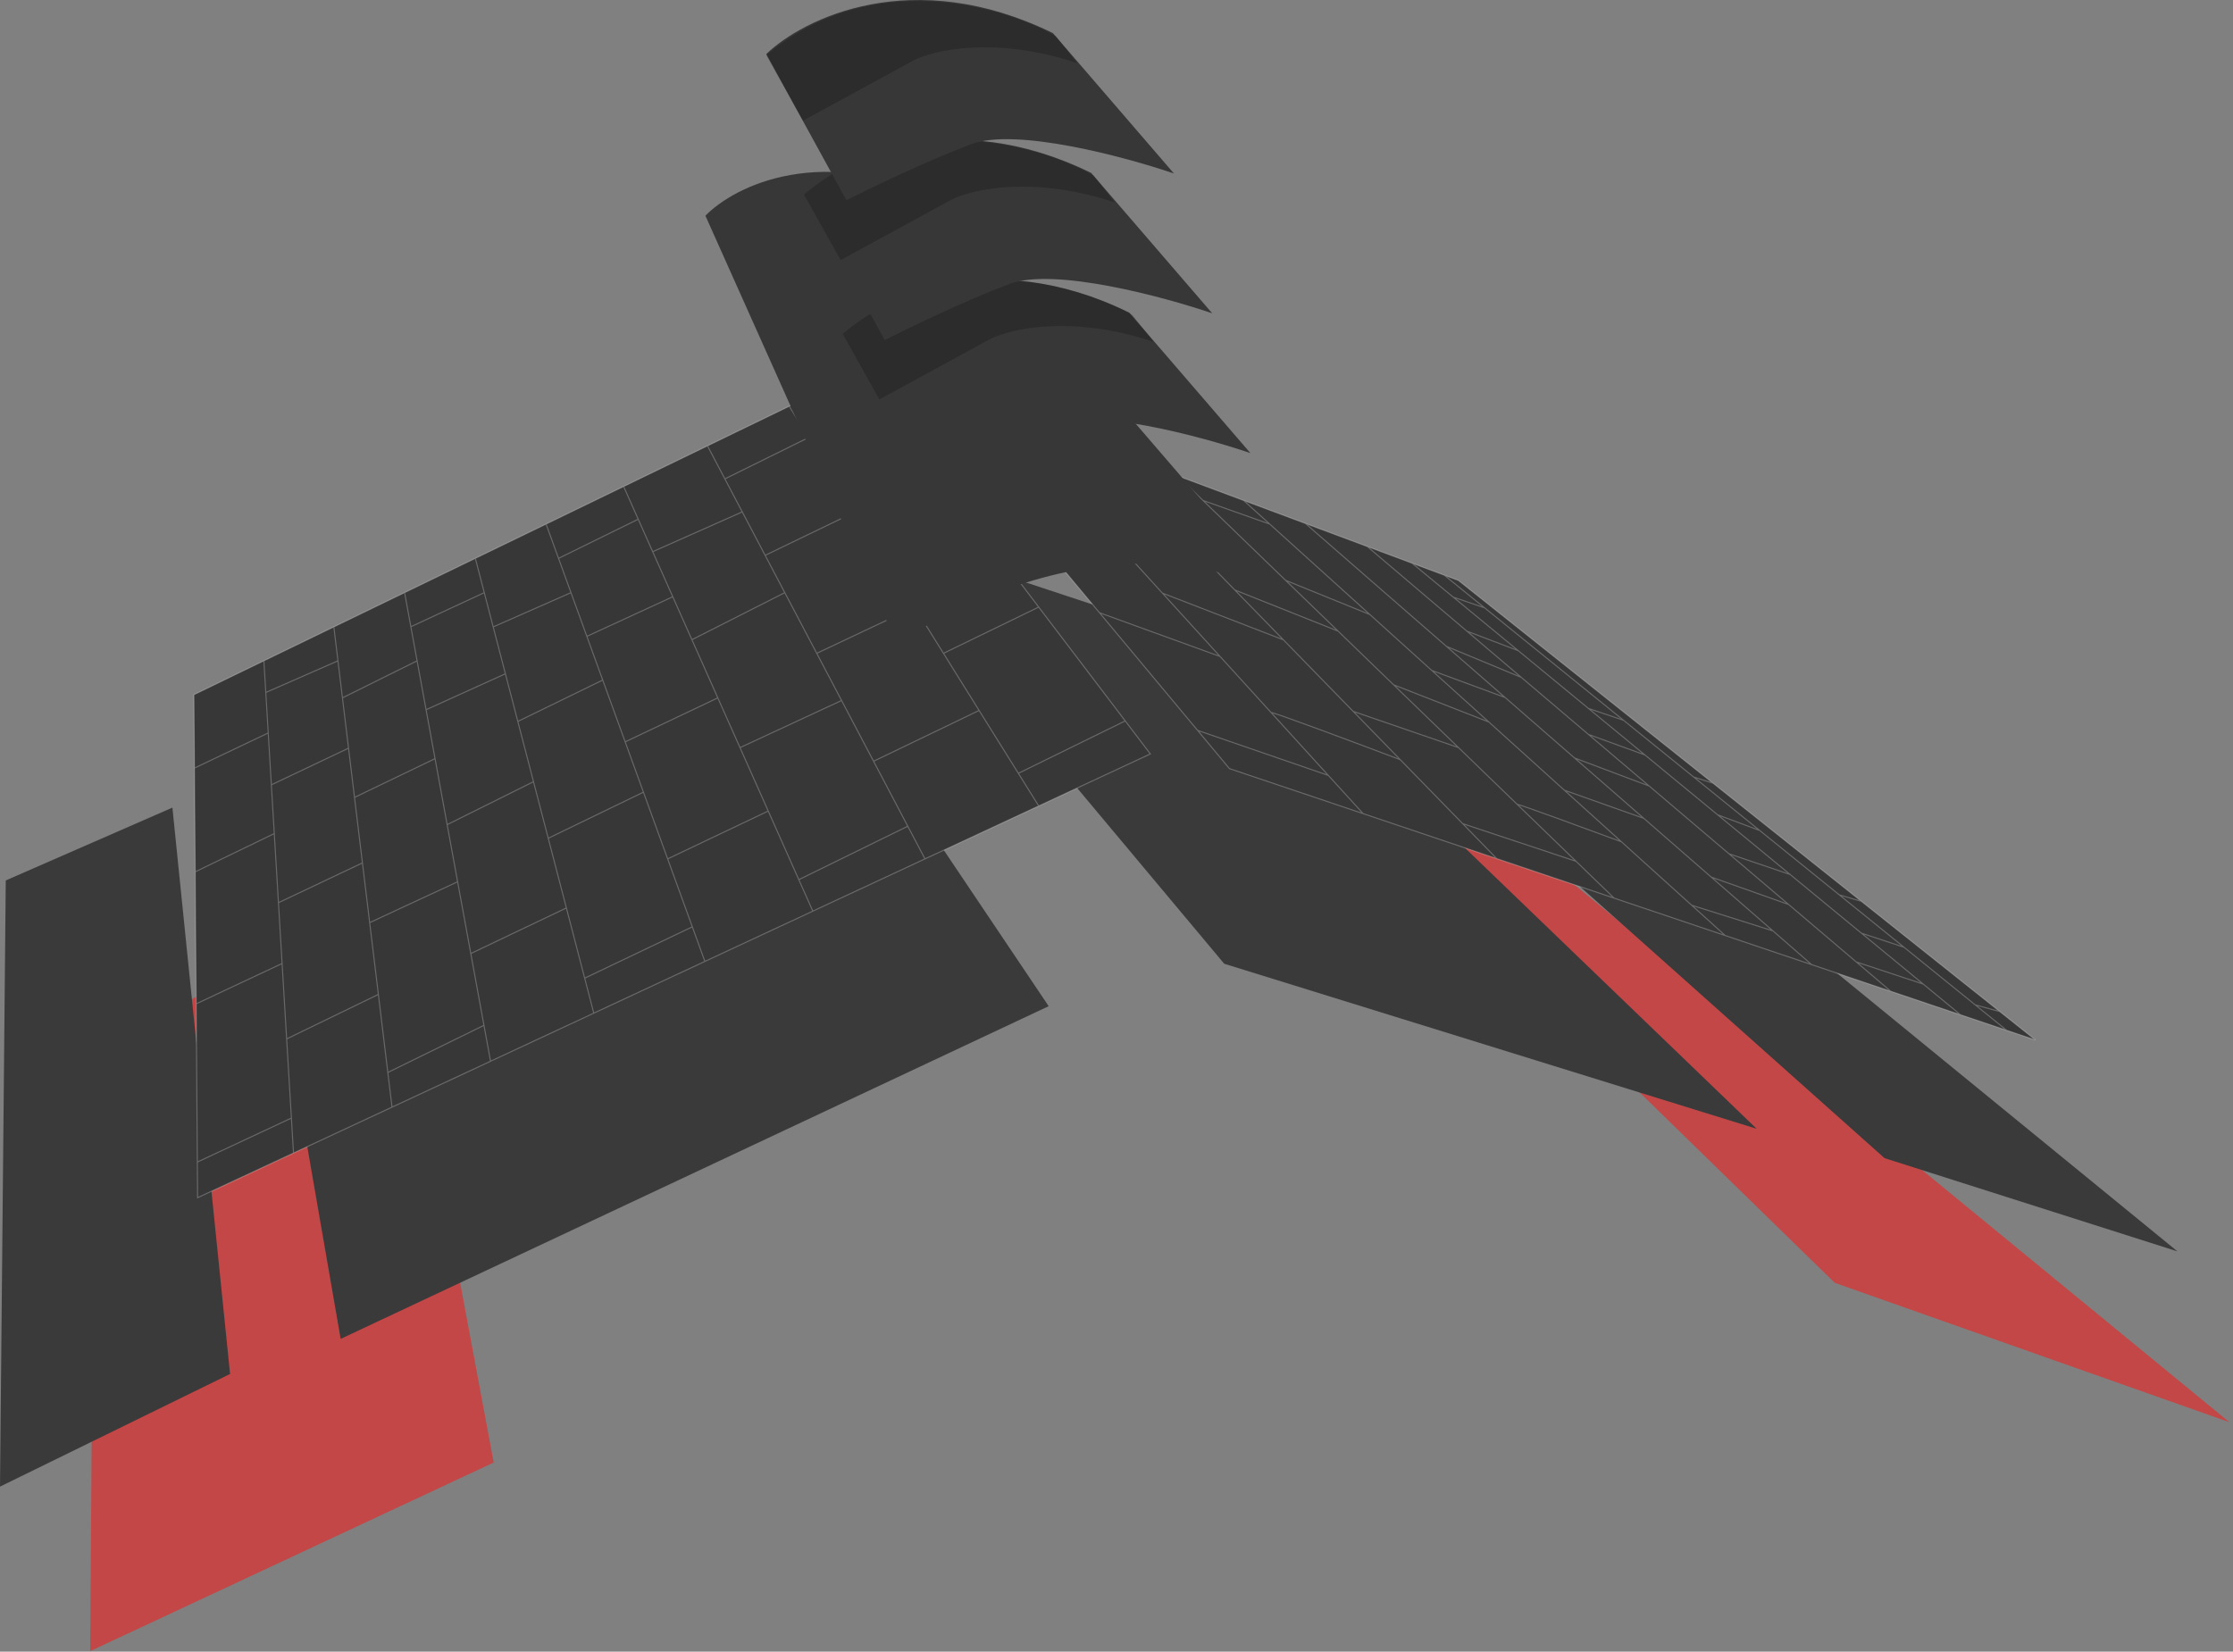
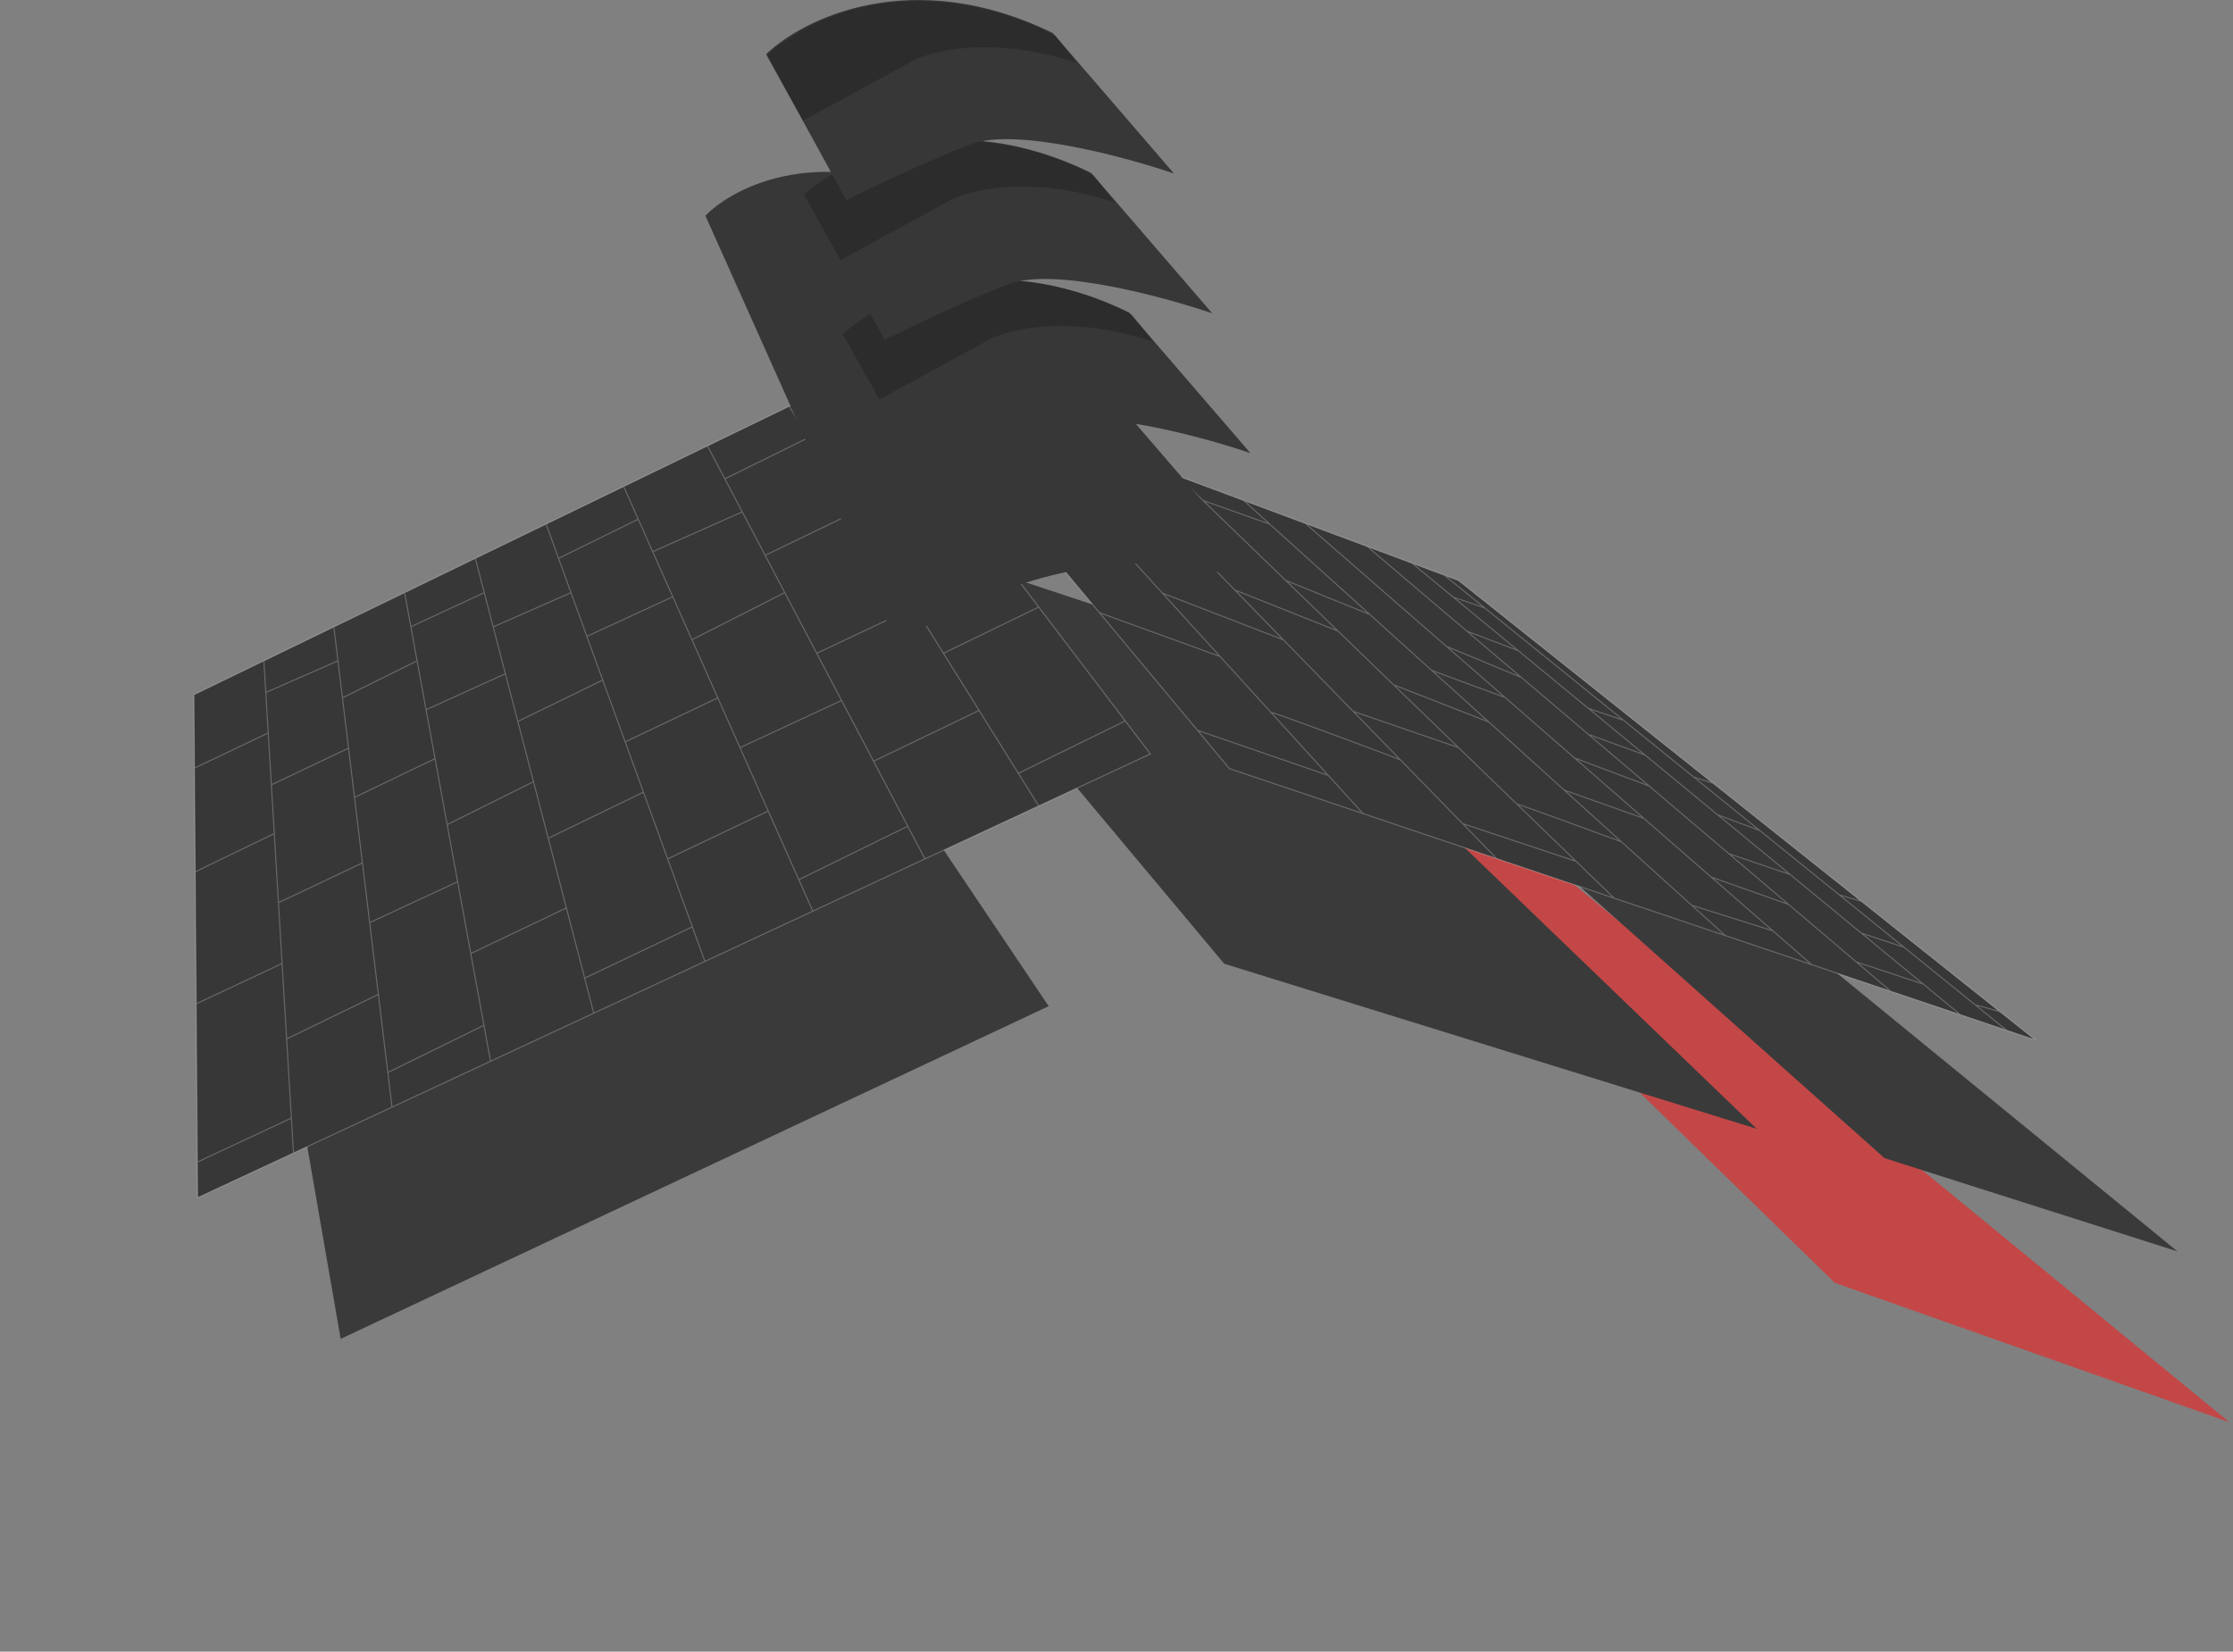
<svg xmlns="http://www.w3.org/2000/svg" width="492" height="364" viewBox="0 0 492 364" fill="none">
  <rect x="0" y="0" width="492" height="364" fill="#808080" stroke="none" />
-   <path d="M108.779 322.321L19.871 363.889L20.795 231.912L85.34 196.695L108.779 322.321Z" fill="#C34747" />
  <path d="M491.201 313.43L404.255 282.716L293.986 175.103L346.869 194.963L491.201 313.43Z" fill="#C34747" />
-   <path d="M50.689 302.807L0 327.632L1.27 194.039L37.988 177.989L50.689 302.807Z" fill="#3A3A3A" />
  <path d="M479.759 275.788L415.214 255.235L293.282 146.467L334.965 157.436L479.759 275.788Z" fill="#3A3A3A" />
  <path d="M231.054 221.75L75.06 295.07L52.891 167.366L162.005 118.986L231.054 221.75Z" fill="#3A3A3A" />
  <path d="M189.255 116.214L269.735 212.397L387.048 248.769L280.819 146.466L189.255 116.214Z" fill="#3A3A3A" />
-   <path d="M253.453 166.156L228.859 177.615L203.803 189.288L179.093 200.8L155.307 211.882L130.829 223.286L108.082 233.884L86.374 243.998L64.667 254.111L43.537 263.955L43.48 256.104L43.225 221.233L43.013 192.136L42.846 169.274L42.728 153.109L58.143 145.638L73.558 138.167L89.146 130.612L104.733 123.057L120.321 115.503L137.41 107.22L155.885 98.267L173.897 89.537L189.485 81.982L199.488 95.145L212.475 112.234L228.859 133.793L247.925 158.882L253.453 166.156Z" fill="#373737" />
+   <path d="M253.453 166.156L228.859 177.615L203.803 189.288L179.093 200.8L155.307 211.882L130.829 223.286L86.374 243.998L64.667 254.111L43.537 263.955L43.48 256.104L43.225 221.233L43.013 192.136L42.846 169.274L42.728 153.109L58.143 145.638L73.558 138.167L89.146 130.612L104.733 123.057L120.321 115.503L137.41 107.22L155.885 98.267L173.897 89.537L189.485 81.982L199.488 95.145L212.475 112.234L228.859 133.793L247.925 158.882L253.453 166.156Z" fill="#373737" />
  <path d="M448.474 229.2L442.123 227.061L431.962 223.639L416.605 218.467L399.17 212.595L380.118 206.178L355.64 197.934L329.776 189.223L300.332 179.306L270.888 169.389L263.862 160.96L242.253 135.036L228.058 118.007L215.258 102.65L203.516 88.564L198.029 81.982L218.813 89.727L240.752 97.903L259.457 104.873L274.006 110.295L287.631 115.373L301.256 120.45L311.122 124.127L318.229 126.775L321.347 127.937L377.445 172.622L410.112 198.643L440.622 222.946L448.474 229.2Z" fill="#373737" />
  <path d="M228.859 177.615L253.453 166.156L247.925 158.882M228.859 177.615L203.803 189.288M228.859 177.615L224.375 170.428M173.897 89.537L189.485 81.982L199.488 95.145M173.897 89.537L155.885 98.267M173.897 89.537L178.189 96.415M155.885 98.267L137.41 107.22M155.885 98.267L159.713 105.539M203.803 189.288L179.093 200.8M203.803 189.288L200.014 182.09M179.093 200.8L155.307 211.882M179.093 200.8L176.005 193.868M137.41 107.22L120.321 115.503M137.41 107.22L140.62 114.428M120.321 115.503L104.733 123.057M120.321 115.503L123.064 123.057M155.307 211.882L130.829 223.286M155.307 211.882L152.54 204.26M130.829 223.286L108.082 233.884M130.829 223.286L128.821 215.575M104.733 123.057L89.146 130.612M104.733 123.057L106.7 130.612M89.146 130.612L73.558 138.167M89.146 130.612L90.523 138.125M108.082 233.884L86.374 243.998M108.082 233.884L106.63 225.967M86.374 243.998L64.667 254.111M86.374 243.998L85.449 236.359M73.558 138.167L58.143 145.638M73.558 138.167L74.463 145.638M58.143 145.638L42.728 153.109L42.846 169.274M58.143 145.638L58.563 152.615M64.667 254.111L43.537 263.955L43.48 256.104M64.667 254.111L64.204 246.405M43.48 256.104L64.204 246.405M43.48 256.104L43.225 221.233M64.204 246.405L63.155 228.969M43.225 221.233L62.155 212.342M43.225 221.233L43.013 192.136M62.155 212.342L63.155 228.969M62.155 212.342L61.349 198.948M63.155 228.969L83.366 219.155M83.366 219.155L81.45 203.336M83.366 219.155L85.449 236.359M61.349 198.948L79.856 190.173M61.349 198.948L60.433 183.707M79.856 190.173L81.45 203.336M79.856 190.173L78.108 175.74M43.013 192.136L60.433 183.707M43.013 192.136L42.846 169.274M60.433 183.707L59.787 172.969M81.45 203.336L100.829 194.33M100.829 194.33L98.521 181.744M100.829 194.33L103.73 210.149M106.63 225.967L85.449 236.359M106.63 225.967L103.73 210.149M78.108 175.74L95.854 167.195M78.108 175.74L76.794 164.886M95.854 167.195L98.521 181.744M95.854 167.195L93.877 156.417M76.794 164.886L59.787 172.969M76.794 164.886L75.451 153.801M59.787 172.969L59.099 161.538M59.099 161.538L42.846 169.274M59.099 161.538L58.563 152.615M58.563 152.615L74.463 145.638M74.463 145.638L75.451 153.801M75.451 153.801L91.901 145.638M91.901 145.638L93.877 156.417M91.901 145.638L90.523 138.125M98.521 181.744L117.548 172.276M117.548 172.276L114.091 158.997M117.548 172.276L120.794 184.746M93.877 156.417L111.355 148.49M111.355 148.49L108.667 138.167M111.355 148.49L114.091 158.997M90.523 138.125L106.7 130.612M106.7 130.612L108.667 138.167M108.667 138.167L125.806 130.612M125.806 130.612L129.302 140.244M125.806 130.612L123.064 123.057M114.091 158.997L132.799 149.876M132.799 149.876L137.745 163.501M132.799 149.876L129.302 140.244M120.794 184.746L141.768 174.585M120.794 184.746L124.793 200.103M141.768 174.585L137.745 163.501M141.768 174.585L147.106 189.288M137.745 163.501L158.159 153.801M158.159 153.801L152.45 140.985M158.159 153.801L163.045 164.771M129.302 140.244L148.232 131.517M148.232 131.517L143.809 121.587M148.232 131.517L152.45 140.985M123.064 123.057L140.62 114.428M140.62 114.428L143.809 121.587M143.809 121.587L163.542 112.811M163.542 112.811L159.713 105.539M163.542 112.811L168.586 122.393M159.713 105.539L178.189 96.415M178.189 96.415L182.585 103.459M152.45 140.985L172.913 130.612M172.913 130.612L168.586 122.393M172.913 130.612L179.954 143.987M168.586 122.393L188.421 112.811M188.421 112.811L182.585 103.459M188.421 112.811L193.897 121.587M182.585 103.459L199.488 95.145M199.488 95.145L212.475 112.234M193.897 121.587L212.475 112.234M193.897 121.587L201.514 133.793M212.475 112.234L228.859 133.793M207.875 143.987L228.859 133.793M207.875 143.987L215.728 156.573M207.875 143.987L201.514 133.793M228.859 133.793L247.925 158.882M224.375 170.428L247.925 158.882M224.375 170.428L215.728 156.573M192.476 167.773L215.728 156.573M192.476 167.773L185.425 154.379M192.476 167.773L200.014 182.09M179.954 143.987L201.514 133.793M179.954 143.987L185.425 154.379M163.045 164.771L185.425 154.379M163.045 164.771L169.268 178.742M176.005 193.868L200.014 182.09M176.005 193.868L169.268 178.742M147.106 189.288L169.268 178.742M147.106 189.288L152.54 204.26M103.73 210.149L124.793 200.103M124.793 200.103L128.821 215.575M128.821 215.575L152.54 204.26M442.123 227.061L448.474 229.2L440.622 222.946M442.123 227.061L431.962 223.639M442.123 227.061L435.195 221.454M318.229 126.775L321.347 127.937L377.445 172.622M318.229 126.775L311.122 124.127M318.229 126.775L327.12 133.972M311.122 124.127L301.256 120.45M311.122 124.127L320.192 131.596M431.962 223.639L416.605 218.467M431.962 223.639L423.764 216.888M416.605 218.467L399.17 212.595M416.605 218.467L408.99 211.996M301.256 120.45L287.631 115.373M301.256 120.45L323.194 139.092M287.631 115.373L274.006 110.295M287.631 115.373L318.691 142.446M399.17 212.595L380.118 206.178M399.17 212.595L390.626 205.147M380.118 206.178L355.64 197.934M380.118 206.178L372.729 199.501M274.006 110.295L259.457 104.873M274.006 110.295L279.779 115.512M259.457 104.873L240.752 97.903M259.457 104.873L265.061 110.295M355.64 197.934L329.776 189.223M355.64 197.934L347.261 189.827M329.776 189.223L300.332 179.306M329.776 189.223L322.26 181.513M240.752 97.903L218.813 89.727M240.752 97.903L252.833 110.295M218.813 89.727L198.029 81.982L203.516 88.564M218.813 89.727L223.085 94.422M300.332 179.306L270.888 169.389L263.862 160.96M300.332 179.306L292.673 170.89M435.195 221.454L440.622 222.946M435.195 221.454L419.517 208.763M440.622 222.946L410.112 198.643M408.99 211.996L423.764 216.888M408.99 211.996L394.09 199.335M423.764 216.888L410.112 205.645M410.112 205.645L419.517 208.763M410.112 205.645L394.436 192.736M419.517 208.763L405.253 197.216M405.253 197.216L410.112 198.643M405.253 197.216L387.739 183.04M410.112 198.643L377.445 172.622M373.157 171.237L377.445 172.622M373.157 171.237L357.718 158.74M373.157 171.237L387.739 183.04M320.192 131.596L327.12 133.972M320.192 131.596L334.537 143.41M327.12 133.972L357.718 158.74M349.982 156.128L357.718 158.74M349.982 156.128L334.537 143.41M349.982 156.128L362.44 166.387M323.194 139.092L334.537 143.41M323.194 139.092L335.205 149.298M318.691 142.446L335.205 149.298M318.691 142.446L331.623 153.718M335.205 149.298L349.982 161.855M315.458 147.751L331.623 153.718M315.458 147.751L328.044 159.123M315.458 147.751L301.833 135.44M331.623 153.718L346.905 167.038M349.982 161.855L362.44 166.387M349.982 161.855L363.376 173.236M362.44 166.387L378.438 179.562M380.927 188.149L394.436 192.736M380.927 188.149L394.09 199.335M380.927 188.149L363.376 173.236M394.436 192.736L378.438 179.562M378.438 179.562L387.739 183.04M377.023 193.291L394.09 199.335M377.023 193.291L390.626 205.147M377.023 193.291L362.187 180.358M372.729 199.501L390.626 205.147M372.729 199.501L357.256 185.52M322.26 181.513L347.261 189.827M322.26 181.513L308.53 167.429M347.261 189.827L334.253 177.241M334.253 177.241C334.735 177.241 349.79 182.76 357.256 185.52M334.253 177.241L321.347 164.754M357.256 185.52L344.671 174.148M344.671 174.148L362.187 180.358M344.671 174.148L328.044 159.123M362.187 180.358L346.905 167.038M346.905 167.038L363.376 173.236M263.862 160.96L292.673 170.89M263.862 160.96L242.253 135.036M292.673 170.89L280.064 157.034M280.064 157.034C280.39 156.85 299.177 163.887 308.53 167.429M280.064 157.034L268.821 144.68M308.53 167.429L298.138 156.769M298.138 156.769L321.347 164.754M298.138 156.769L282.781 141.016M321.347 164.754L307.043 150.915M307.043 150.915L328.044 159.123M307.043 150.915L294.824 139.092M283.25 127.894L301.833 135.44M283.25 127.894L294.824 139.092M283.25 127.894L265.061 110.295M301.833 135.44L279.779 115.512M272.057 130.016L294.824 139.092M272.057 130.016L282.781 141.016M272.057 130.016L260.351 118.007M242.253 135.036L268.821 144.68M242.253 135.036L228.058 118.007M268.821 144.68L256.109 130.71M256.109 130.71L282.781 141.016M256.109 130.71L250.118 124.127M228.859 100.766L252.833 110.295M228.859 100.766L235.556 108.125M228.859 100.766L223.085 94.422M252.833 110.295L260.351 118.007M236.353 109.001L260.351 118.007M236.353 109.001L250.118 124.127M236.353 109.001L235.556 108.125M265.061 110.295L279.779 115.512M228.058 118.007L250.118 124.127M228.058 118.007L215.258 102.65M215.258 102.65L235.556 108.125M215.258 102.65L203.516 88.564M203.516 88.564L223.085 94.422" stroke="white" stroke-opacity="0.25" stroke-width="0.231" />
  <path d="M155.424 47.542L197.569 141.762C240.891 114.697 273.66 124.866 284.63 133.333L208.076 44.425C181.288 31.216 161.813 40.999 155.424 47.542Z" fill="#373737" />
  <path d="M185.672 73.532L203.338 105.747C208.419 103.168 221.027 97.087 230.819 93.392C240.61 89.697 264.689 96.163 275.504 99.858L248.831 68.913C217.887 53.764 193.831 65.68 185.672 73.532Z" fill="#373737" />
  <path d="M218.118 74.746L193.754 88.025L185.672 73.592C208.765 54.193 237.862 62.738 249.524 69.435L254.143 75.324C236.13 69.319 222.621 72.437 218.118 74.746Z" fill="black" fill-opacity="0.2" />
  <path d="M177.256 42.722L194.922 74.937C200.003 72.358 212.611 66.277 222.403 62.582C232.194 58.888 256.273 65.353 267.088 69.048L240.415 38.104C209.471 22.955 185.415 34.871 177.256 42.722Z" fill="#373737" />
  <path d="M209.586 44.031L185.223 57.31L177.141 42.877C200.234 23.478 229.331 32.023 240.993 38.72L245.612 44.608C227.599 38.604 214.09 41.722 209.586 44.031Z" fill="black" fill-opacity="0.2" />
  <path d="M168.828 11.913L186.494 44.128C191.575 41.55 204.184 35.468 213.975 31.773C223.767 28.079 247.845 34.545 258.66 38.24L231.988 7.295C201.043 -7.854 176.988 4.062 168.828 11.913Z" fill="#373737" />
  <path d="M201.274 13.317L176.911 26.596L168.828 12.162C191.921 -7.236 221.019 1.309 232.681 8.006L237.299 13.894C219.287 7.89 205.777 11.008 201.274 13.317Z" fill="black" fill-opacity="0.2" />
</svg>